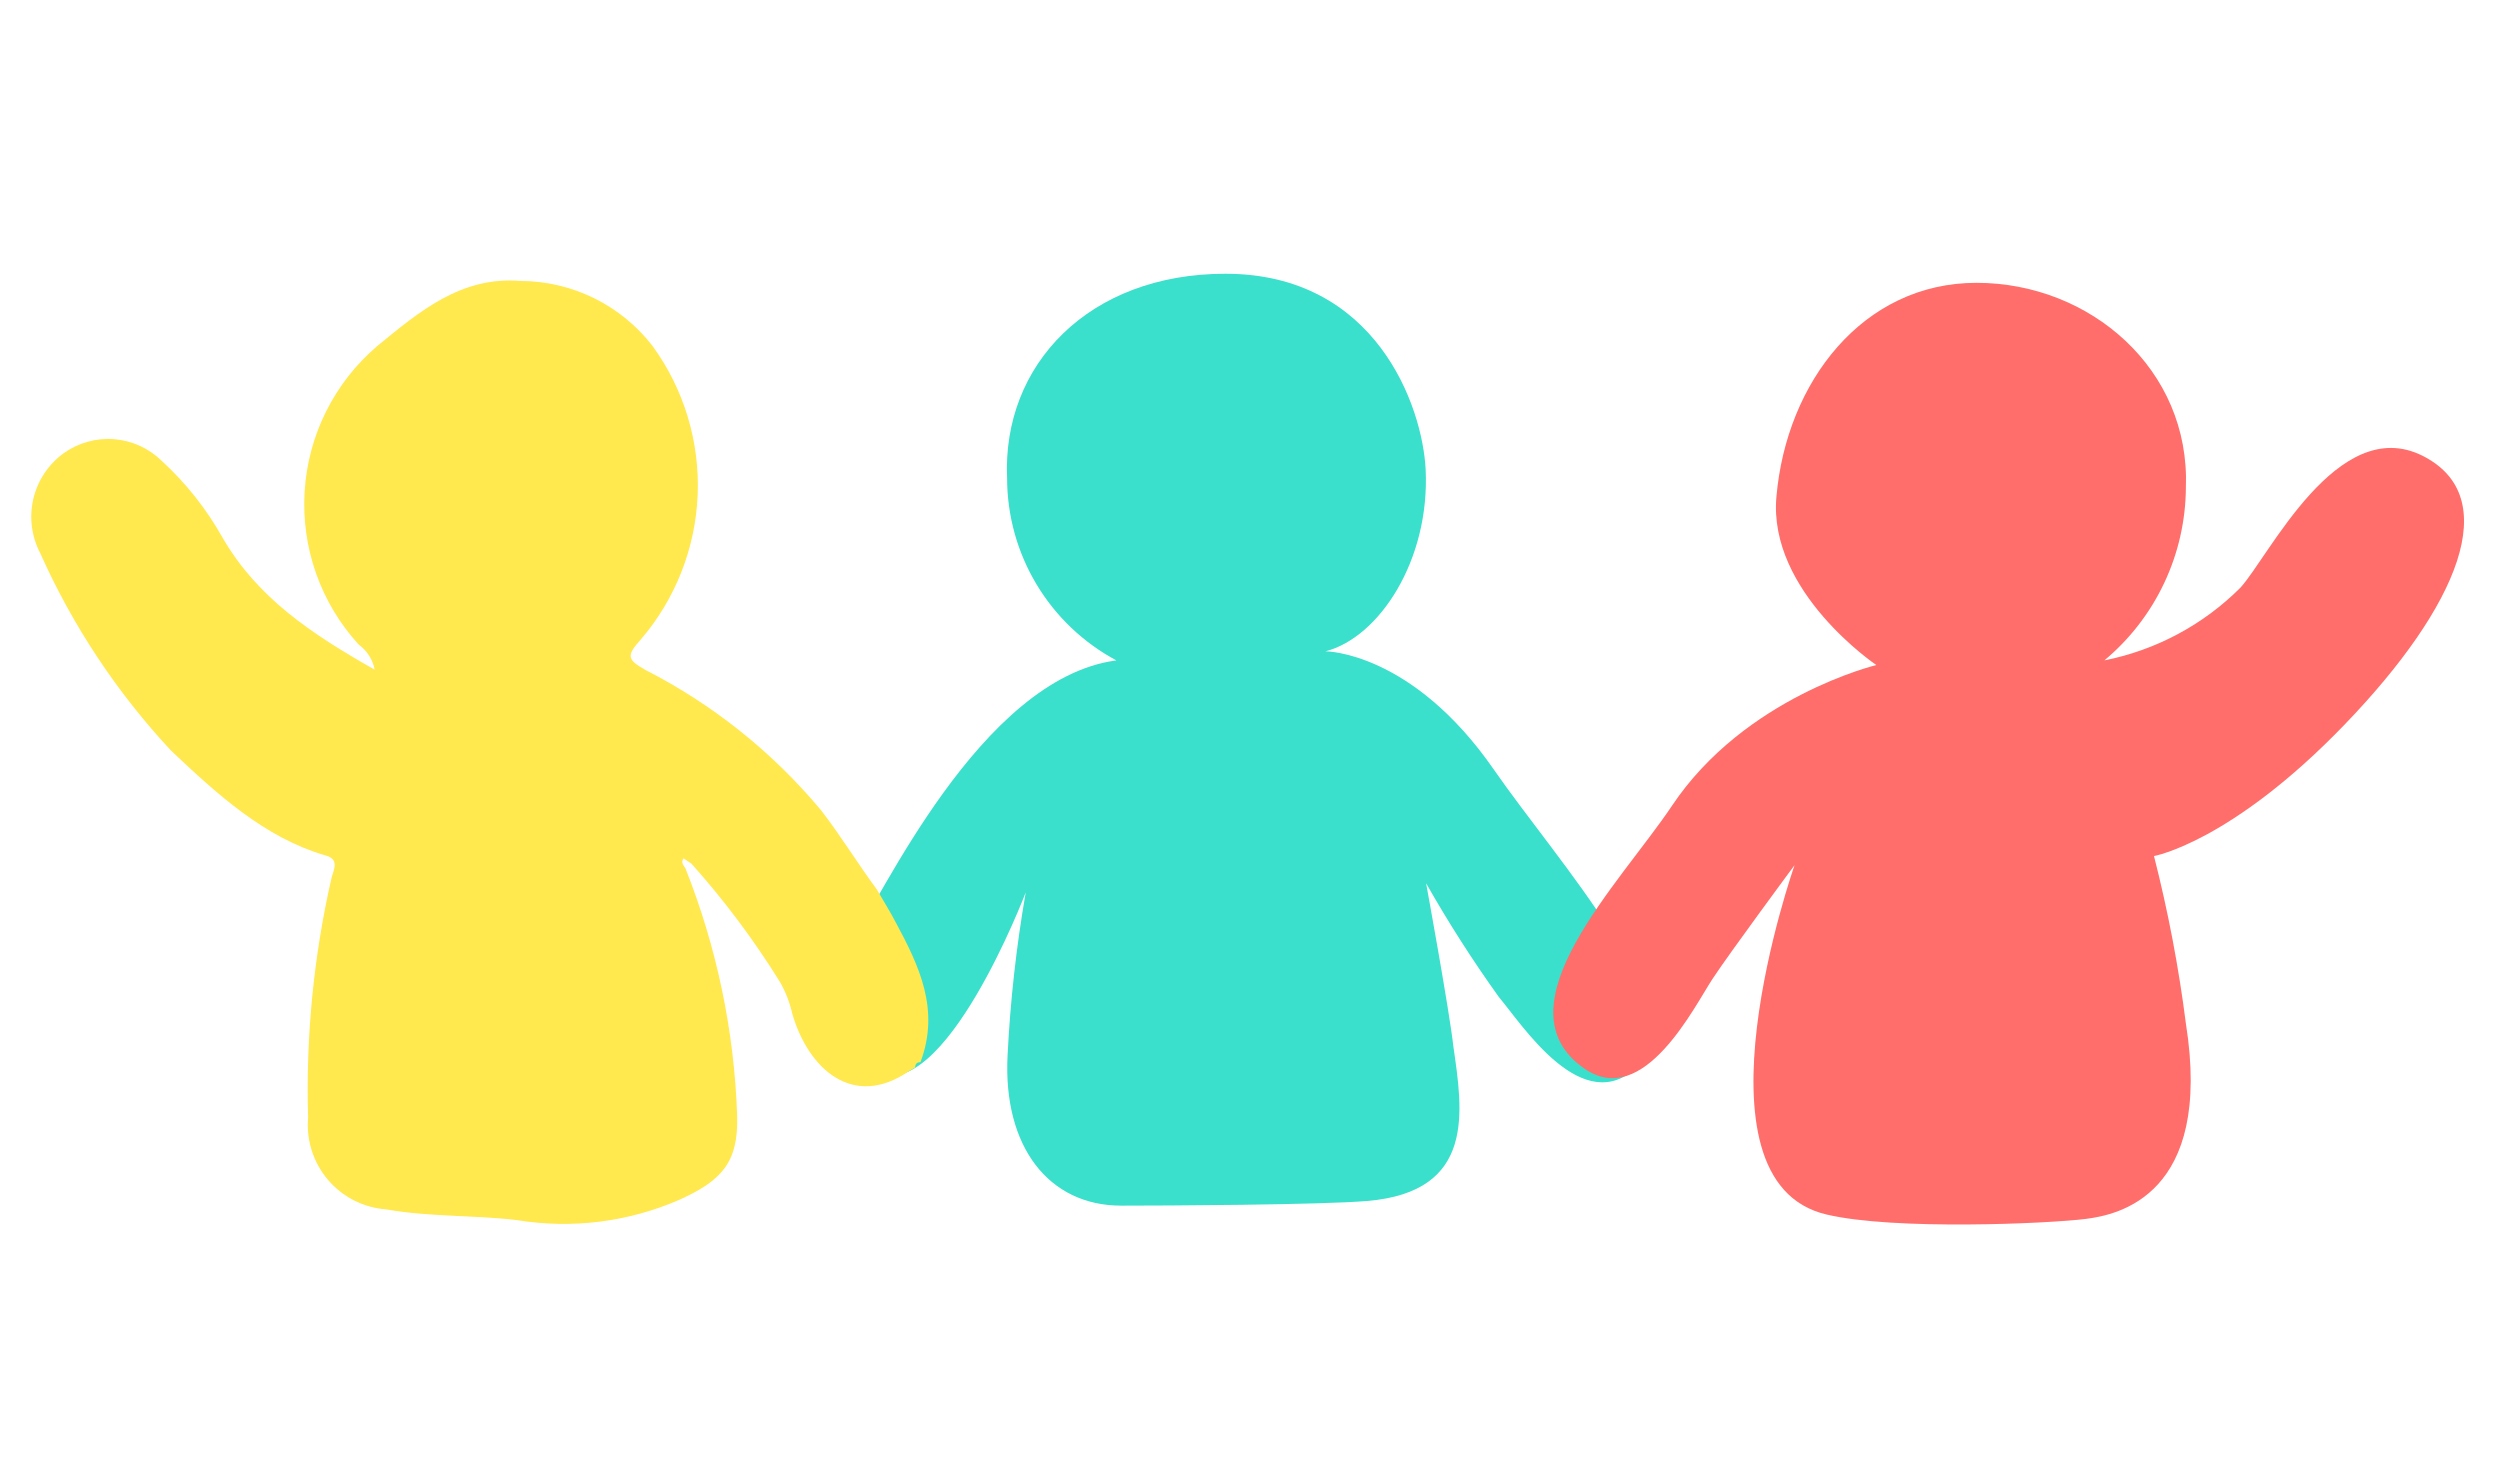
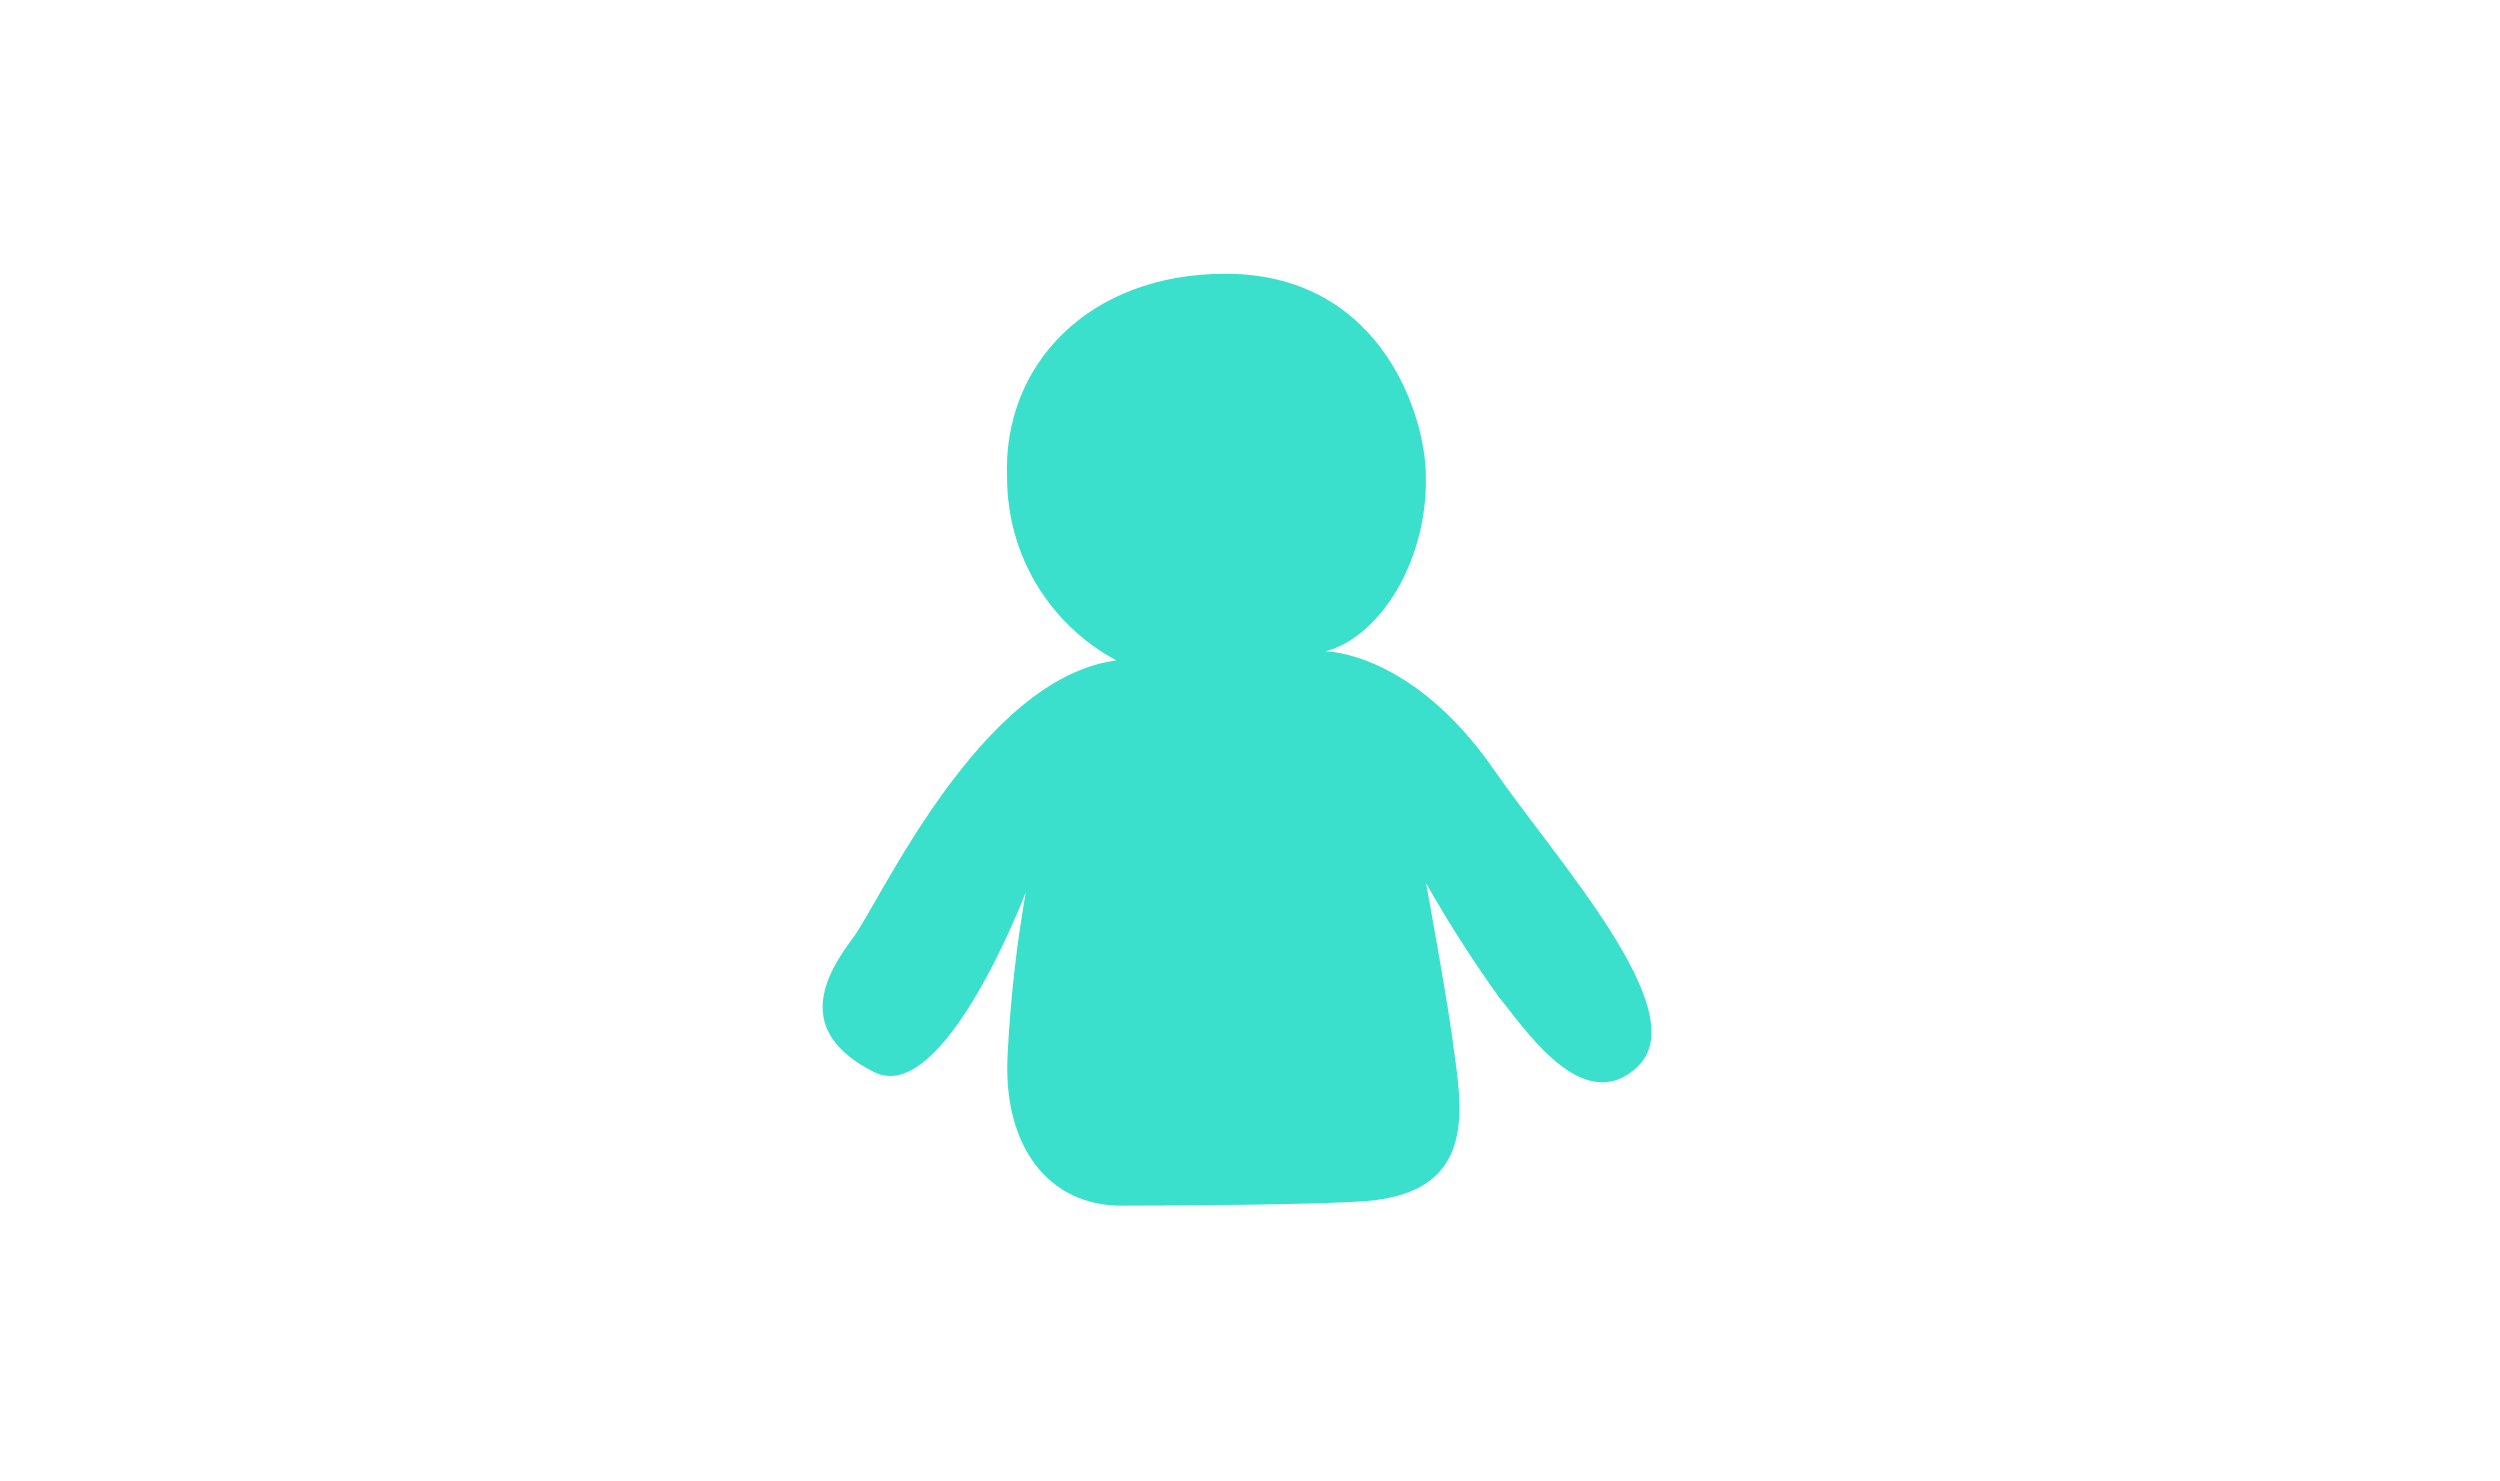
<svg xmlns="http://www.w3.org/2000/svg" width="108" height="64" viewBox="0 0 108 64" fill="none">
  <path d="M52.935 11.826C59.425 11.826 61.447 17.521 61.588 20.278C61.779 24.202 59.576 27.542 57.261 28.136C57.261 28.136 60.994 28.136 64.536 33.248C67.263 37.192 73.18 43.662 70.785 46.036C68.39 48.411 65.754 44.255 64.748 43.068C63.616 41.488 62.568 39.849 61.608 38.158C61.608 38.158 62.614 43.662 62.785 45.201C63.178 47.958 63.792 51.49 59.053 51.883C57.04 52.053 50.218 52.084 48.437 52.084C45.298 52.084 43.325 49.528 43.527 45.594C43.644 43.232 43.906 40.88 44.312 38.55C44.312 38.55 40.79 47.817 37.771 46.318C34.239 44.547 35.668 42.092 36.846 40.522C38.023 38.953 42.329 29.313 48.226 28.529C46.803 27.767 45.613 26.634 44.782 25.251C43.951 23.867 43.51 22.284 43.507 20.67C43.285 15.76 47.038 11.826 52.935 11.826Z" fill="#3AE0CC" />
-   <path d="M39.26 46.278C36.856 47.928 34.924 46.187 34.229 43.803C34.121 43.319 33.942 42.855 33.696 42.424C32.573 40.612 31.294 38.902 29.873 37.313L29.53 37.081C29.4 37.252 29.53 37.383 29.611 37.514C30.965 40.921 31.721 44.536 31.845 48.2C31.905 50.212 31.181 50.997 29.369 51.822C27.156 52.791 24.71 53.098 22.326 52.708C20.465 52.486 18.563 52.577 16.681 52.245C16.199 52.209 15.729 52.078 15.298 51.86C14.867 51.641 14.483 51.339 14.17 50.971C13.857 50.604 13.619 50.177 13.472 49.717C13.324 49.257 13.269 48.772 13.31 48.29C13.207 44.814 13.545 41.338 14.317 37.947C14.407 37.574 14.709 37.101 14.005 36.94C11.419 36.166 9.406 34.334 7.394 32.432C5.051 29.92 3.14 27.037 1.739 23.9C1.361 23.179 1.255 22.347 1.439 21.555C1.624 20.762 2.088 20.062 2.745 19.583C3.378 19.128 4.152 18.912 4.929 18.973C5.706 19.034 6.437 19.367 6.992 19.915C8.033 20.87 8.916 21.984 9.608 23.216C11.107 25.812 13.431 27.371 16.188 28.931C16.102 28.494 15.854 28.106 15.494 27.844C14.681 26.955 14.056 25.911 13.655 24.775C13.254 23.639 13.086 22.434 13.16 21.231C13.234 20.029 13.549 18.853 14.087 17.775C14.624 16.697 15.373 15.738 16.289 14.955C18.12 13.456 19.921 11.926 22.487 12.137C23.587 12.14 24.671 12.394 25.658 12.878C26.644 13.363 27.508 14.066 28.182 14.935C29.544 16.802 30.234 19.076 30.139 21.385C30.044 23.695 29.17 25.904 27.659 27.653C27.035 28.347 27.116 28.508 27.9 28.951C30.799 30.435 33.37 32.489 35.457 34.988C36.312 36.085 37.047 37.303 37.882 38.429C38.154 38.902 38.445 39.365 38.697 39.848C39.703 41.72 40.619 43.611 39.764 45.886C39.602 45.886 39.542 45.966 39.532 46.117L39.26 46.278Z" fill="#FFE94F" />
-   <path d="M85.385 12.218C80.475 12.218 77.174 16.504 76.742 21.455C76.369 25.57 81.058 28.73 81.058 28.73C81.058 28.73 75.373 30.098 72.224 34.817C70.01 38.128 64.597 43.501 68.45 46.167C71.006 47.938 73.2 43.471 73.984 42.283C74.769 41.096 77.526 37.373 77.526 37.373C77.526 37.373 72.727 51.027 78.905 52.466C81.823 53.16 88.534 52.858 90.104 52.657C91.482 52.486 95.608 51.651 94.43 44.215C94.12 41.778 93.659 39.362 93.052 36.981C93.052 36.981 96.393 36.387 101.303 31.285C106.213 26.184 108.185 21.455 104.643 19.684C100.971 17.863 98.013 24.051 96.785 25.389C95.18 26.994 93.135 28.087 90.909 28.529C92.004 27.615 92.886 26.474 93.494 25.184C94.102 23.895 94.422 22.488 94.43 21.062C94.622 15.951 90.295 12.218 85.385 12.218Z" fill="#FF6E6A" />
</svg>